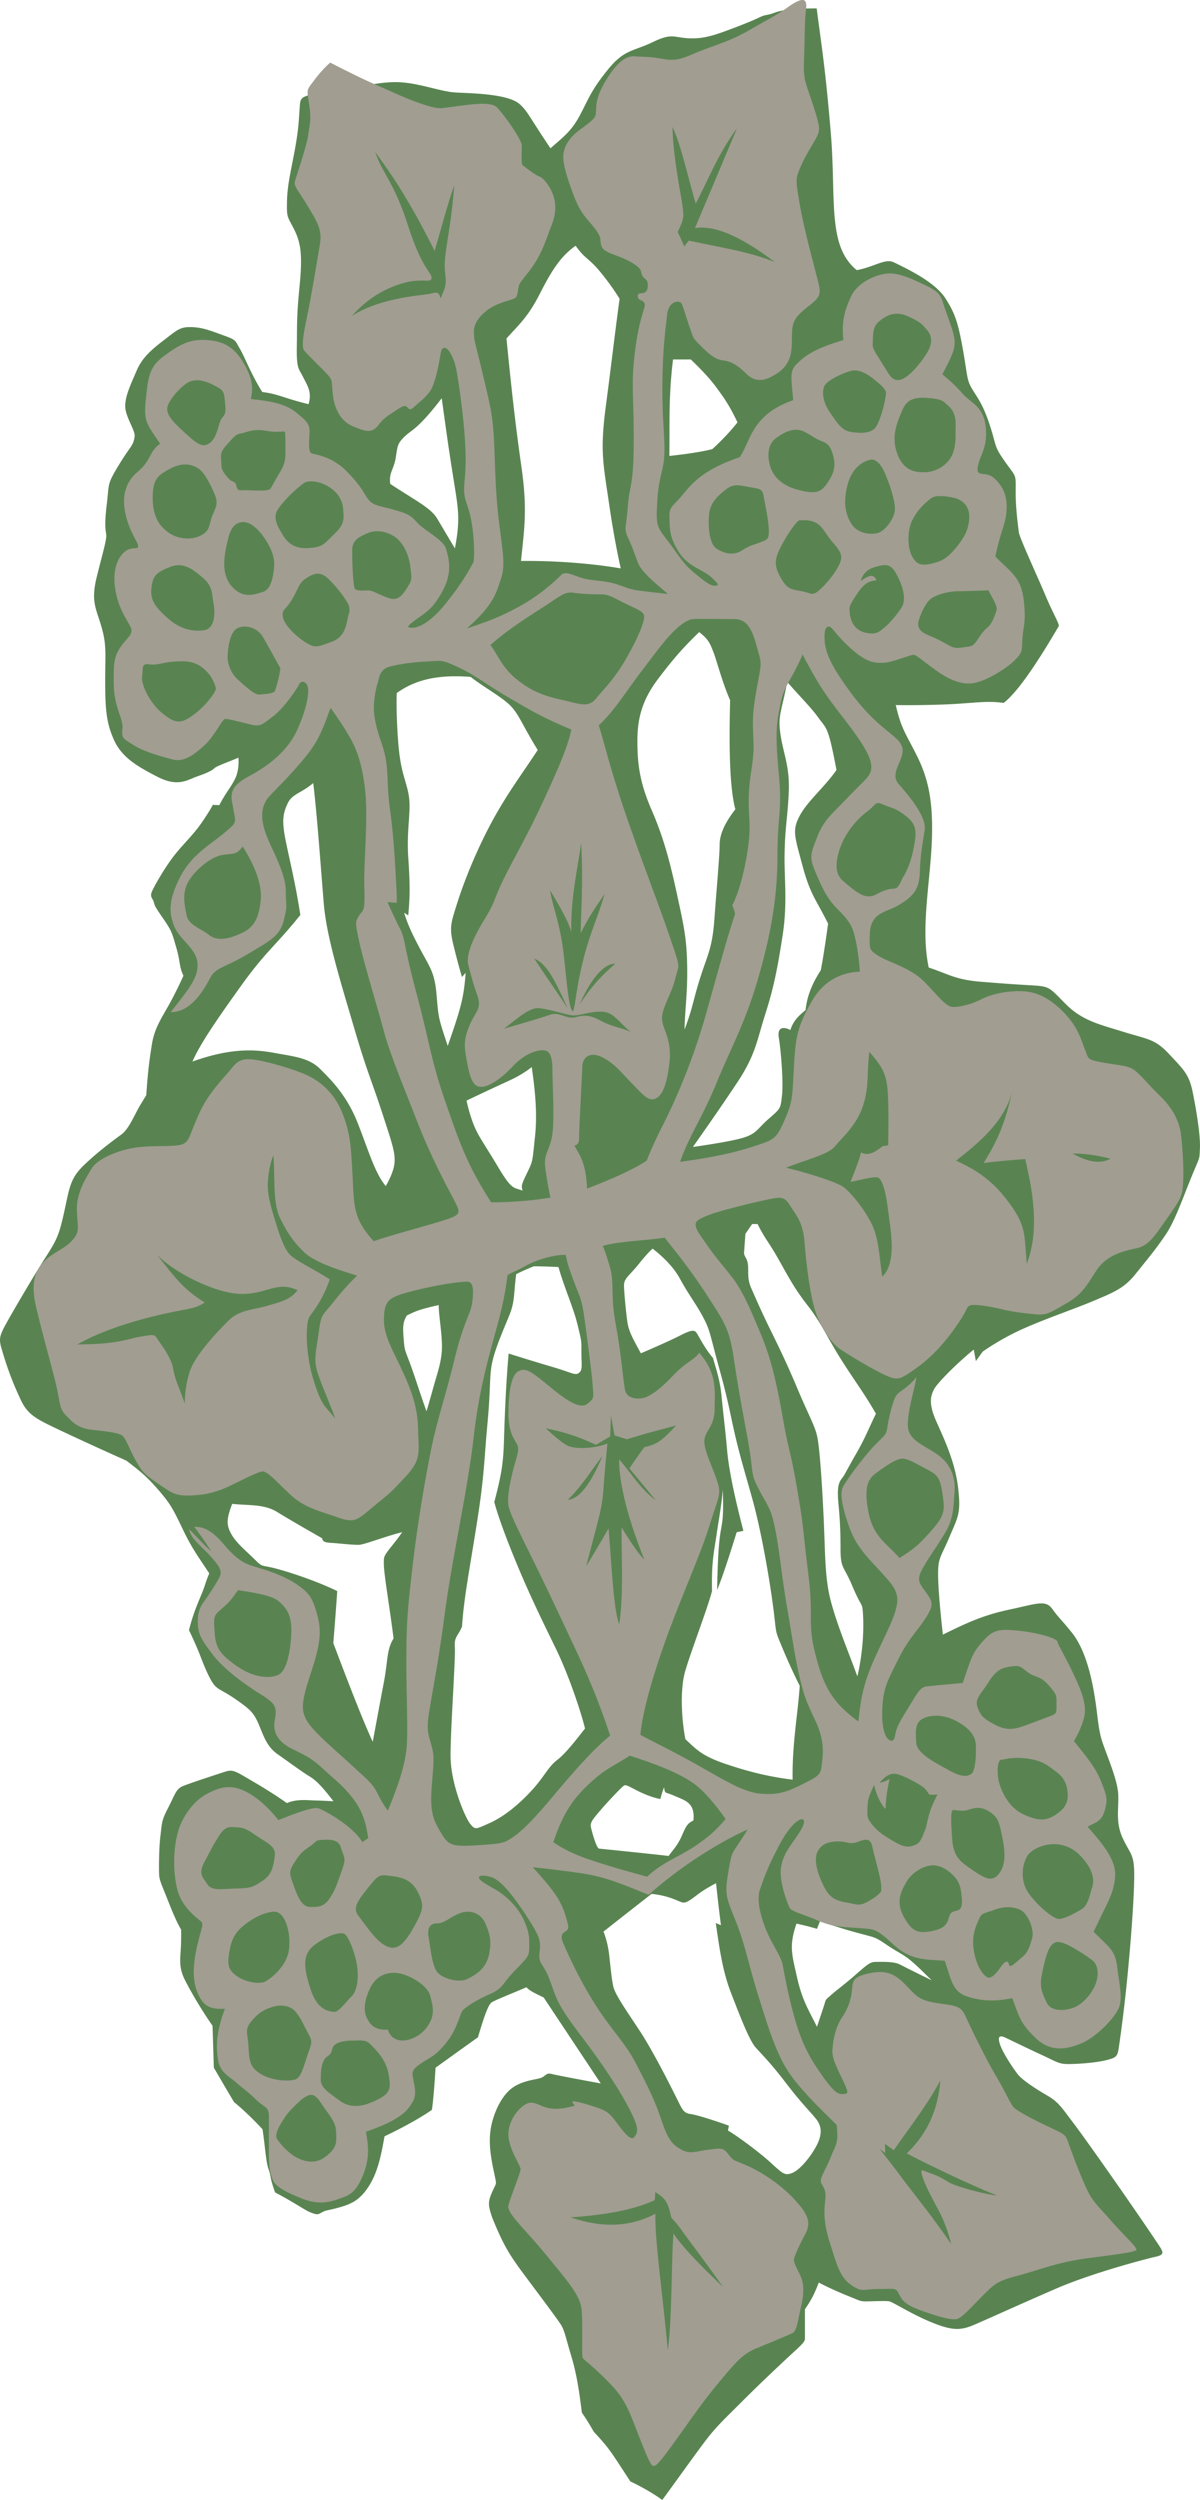
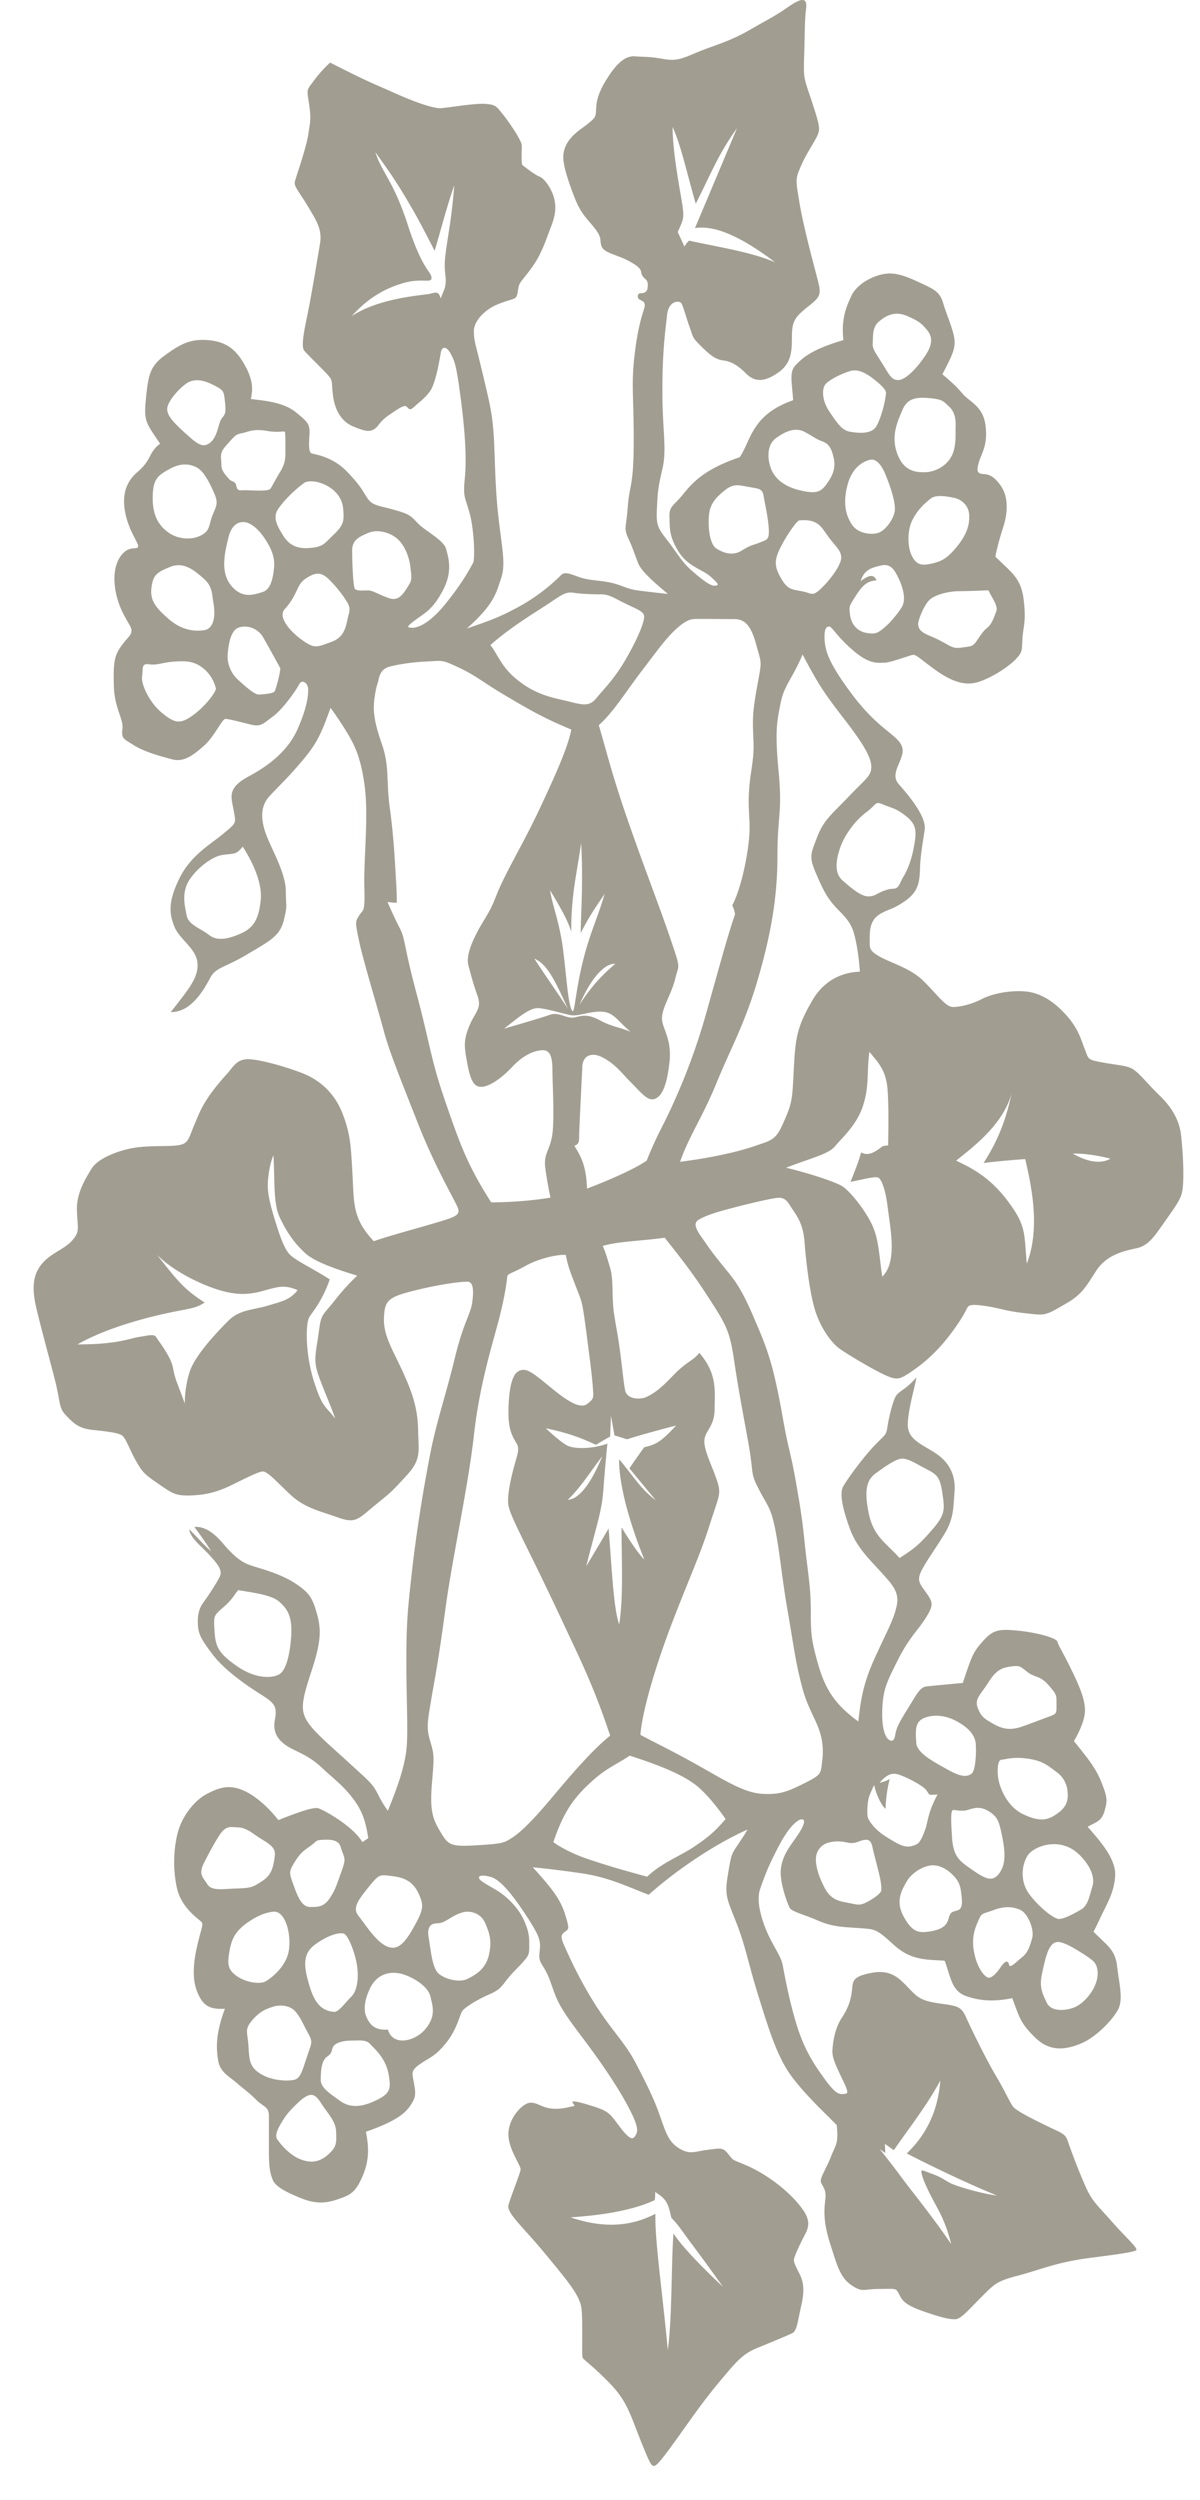
<svg xmlns="http://www.w3.org/2000/svg" viewBox="0 0 378.18 787.22">
-   <path fill="#598451" d="M375.856 343.78c-1.154-5.61-2.971-7.095-7.426-11.88s-6.765-4.62-14.19-6.93c-7.425-2.31-13.035-3.465-18.314-8.745-5.279-5.279-4.95-5.61-10.561-5.94s-8.25-.495-16.335-1.155-10.23-2.475-16.335-4.455c-2.641-12.209.495-26.73.99-40.26s-1.65-20.46-5.115-27.225c-3.465-6.765-4.619-8.085-6.27-15.18 0 0 5.444.166 14.85-.165 9.406-.331 13.531-1.32 19.14-.495 3.629-2.805 8.91-9.735 17.325-24.09.495-.495-1.485-3.465-4.125-9.734-2.639-6.27-8.25-18.315-8.414-19.965-.165-1.65-.99-6.93-.99-12.705s.329-4.29-3.301-9.405c-3.631-5.115-2.64-4.785-4.785-11.385-2.145-6.601-3.795-8.581-5.611-11.55-1.814-2.97-1.484-4.455-2.97-12.705-1.485-8.25-2.475-11.219-5.445-15.84-2.97-4.62-10.064-8.415-16.335-11.385-2.701-1.28-6.188 1.485-11.632 2.475-9.405-7.672-6.436-22.275-8.168-43.065-1.732-20.79-2.97-27.72-4.455-39.352-12.622 0-12.622 1.485-15.345 1.979-2.723.495-1.237.495-8.91 3.465-7.673 2.97-11.138 4.208-16.087 3.96-4.95-.248-5.198-1.732-11.386 1.237-6.187 2.97-8.91 2.228-14.107 8.663-5.197 6.435-5.94 8.91-8.662 14.107-2.723 5.198-5.198 6.93-9.405 10.643-6.683-9.9-7.177-11.632-9.652-13.86s-8.415-3.094-15.098-3.465c-6.683-.371-5.816 0-12.87-1.732s-10.395-2.228-16.706-1.361c-6.311.867-16.087 2.352-20.419 3.341-4.331.99-4.083 1.485-4.331 4.827-.248 3.341-.248 5.692-1.361 12.003-1.114 6.312-2.475 11.385-2.599 16.83-.124 5.445.124 4.703 2.228 8.91 2.104 4.208 2.723 7.92 1.732 17.944-.99 10.023-.743 12.003-.866 19.057-.124 7.054.619 6.806 1.98 9.529s2.846 4.703 1.732 8.539c0 0-2.846-.619-7.054-1.98s-5.074-1.485-7.549-1.856c-3.589-5.692-5.569-11.138-7.054-13.613-1.485-2.475-.99-2.722-4.826-4.083s-6.559-2.599-10.271-2.723c-3.712-.124-4.455.743-8.662 3.96-4.208 3.218-7.054 5.693-8.787 9.776-1.732 4.084-3.588 7.796-3.588 11.138s3.233 7.687 2.97 9.529c-.453 3.176-1.196 2.764-4.992 9.034-3.795 6.27-2.97 5.61-3.794 12.375s-.33 8.085-.166 9.57c.165 1.485-.99 5.28-2.97 13.2s-.166 10.065 1.485 15.84 1.155 8.25 1.155 16.995c0 8.746.33 13.2 2.805 18.645s7.26 8.25 13.695 11.55 9.323.99 12.375-.082c3.052-1.072 4.703-1.816 5.445-2.559.743-.742 4.125-1.897 7.673-3.383 0 0 .33 3.383-.825 6.105s-3.218 4.95-5.198 8.828l-2.062-.083s-.577 1.32-3.383 5.445-6.188 7.096-9.076 10.89c-2.888 3.795-6.353 9.818-6.848 11.303-.495 1.485.495 1.98.743 3.052s.33 1.32 3.052 5.28 2.722 4.537 4.042 9.075c1.32 4.539.825 5.858 2.228 8.745 0 0-1.898 4.29-4.29 8.663-2.392 4.373-4.785 7.672-5.61 12.705s-1.32 8.828-1.815 16.253l-1.814 2.97c-1.815 2.97-3.547 7.59-6.022 9.405-2.475 1.815-7.425 5.445-11.797 9.652-4.372 4.208-4.537 7.012-6.188 14.521-1.65 7.508-2.31 8.91-6.022 14.686S4.028 413 1.882 416.878s-2.062 4.785-1.65 6.847c2.146 7.755 4.373 12.952 6.353 17.16 1.98 4.207 4.455 5.693 9.734 8.249 5.28 2.557 16.996 7.922 23.513 10.81 3.3 2.558 5.858 4.371 9.818 8.908 3.96 4.538 4.785 6.105 7.838 12.459 3.053 6.353 4.537 8.167 8.333 13.941.33.165-.165.495-1.237 3.878s-3.3 7.26-5.032 14.19c0 0 2.146 4.372 3.63 8.249s3.218 7.921 4.62 9.323c1.403 1.401 2.723 1.567 6.848 4.455s5.28 3.96 6.765 7.342 2.475 7.179 6.022 9.653c3.547 2.475 7.507 5.445 10.23 7.096 2.722 1.649 5.363 5.114 7.425 7.754 0 0-2.805-.165-5.692-.247s-5.94-.495-8.992.824c0 0-4.125-2.97-10.065-6.434s-6.765-4.291-9.323-3.466c-2.558.824-11.467 3.712-13.53 4.62-2.063.908-2.393 2.723-4.537 6.848-2.145 4.125-1.898 4.785-2.393 8.745s-.495 10.56-.413 12.209c.082 1.65.66 2.889 2.062 6.354s2.97 7.755 4.868 10.972c0 0 .083 3.713-.165 7.013s-.248 5.528 1.237 8.58 5.033 9.24 8.828 14.686l.413 13.2s3.794 6.517 6.353 10.808c2.805 2.311 5.774 5.114 8.992 8.579.908 6.104 1.072 10.313 1.897 12.54s.33 2.558 2.063 7.343c6.6 3.465 9.323 5.609 11.303 6.353 1.98.742 2.145.66 3.465-.083 1.32-.742 1.732-.494 5.527-1.566 3.794-1.072 6.353-2.311 8.992-6.271 2.639-3.96 3.878-8.415 5.197-16.088 0 0 9.158-4.29 14.932-8.332.661-4.29 1.155-13.282 1.155-13.282s10.313-7.426 13.365-9.57c1.898-6.436 3.217-10.23 4.29-10.973s6.765-2.97 10.972-4.785c1.238 1.237 2.393 1.732 5.445 3.217l17.985 27.061s-13.53-2.475-15.427-2.97c-1.897-.495-1.815.66-3.465 1.237s-5.445.743-8.745 2.971c-3.871 2.612-6.6 8.992-7.177 14.107s.742 10.559 1.403 13.694c.66 3.136.495 2.146-.826 5.198-1.321 3.054-1.32 3.959 0 7.919 3.465 8.58 5.363 11.716 10.229 18.233 4.867 6.517 10.313 13.776 11.467 15.592 1.154 1.816 1.567 4.29 3.217 9.736 1.65 5.445 2.475 10.642 3.383 17.984 0 0 1.65 2.228 3.713 5.939 5.197 5.61 5.279 6.104 11.55 15.675 0 0 5.856 2.723 10.064 5.858 5.032-6.848 11.055-15.346 14.189-19.388 3.134-4.042 5.941-6.601 11.469-12.128 5.528-5.526 11.963-11.55 15.18-14.52 3.218-2.971 4.125-3.796 4.125-4.703v-9.322c2.228-3.218 3.052-5.032 4.372-8.415 3.549 1.897 8.085 3.796 10.396 4.702 2.311.907 2.557 1.237 4.455 1.237 1.897 0 6.27-.247 7.425 0 1.155.248 7.095 4.126 13.694 6.765 6.601 2.64 9.075 2.311 13.448.413 4.373-1.897 14.19-6.353 25.409-11.221 11.22-4.867 28.217-9.321 31.187-9.981 2.97-.659 2.641-1.402 1.237-3.548-8.25-12.375-23.183-33.578-26.896-38.444-3.712-4.867-4.702-6.683-8.249-8.746-3.548-2.063-7.92-4.866-9.405-6.765-1.485-1.897-4.538-6.517-5.445-8.992-.906-2.475-.66-3.547 1.485-2.557 2.146.989 6.105 2.969 11.467 5.443 5.362 2.476 5.445 2.972 9.158 2.889 3.712-.084 8.414-.495 11.302-1.238 2.887-.742 3.466-.989 3.878-3.878.413-2.888 1.649-11.302 2.804-23.265 1.155-11.963 2.063-24.667 2.063-31.184 0-6.518-1.155-6.354-3.547-11.386s-1.32-9.158-1.485-13.777c-.164-4.619-3.383-11.88-4.95-16.5-1.566-4.621-1.402-8.663-2.806-16.418-1.402-7.754-3.628-14.107-6.764-18.067-3.135-3.96-4.125-4.62-6.27-7.59s-4.785-1.65-13.364.165c-8.58 1.815-13.697 4.29-21.122 7.92 0 0-1.319-11.385-1.485-17.82-.165-6.435.66-6.104 3.465-12.705s3.796-7.59 2.806-15.84c-.989-8.251-4.454-15.345-6.93-20.955-2.475-5.61-1.65-7.92-.66-9.899.99-1.98 7.425-8.415 12.541-12.54l.659 3.63 2.146-2.97s5.445-3.96 12.87-7.26 15.84-6.105 22.109-8.745c6.271-2.639 9.57-3.96 13.036-8.25 3.465-4.291 6.766-8.25 9.735-12.705s5.445-11.715 8.084-18.149c2.64-6.435 2.476-5.116 2.641-9.076s-1.155-12.046-2.31-17.657zm-99.802 101.388c-1.701 3.295-3.083 7.122-6.271 12.649-3.189 5.527-3.401 6.377-4.57 7.866-1.169 1.488-1.382 3.616-.957 8.081s.639 8.08.639 14.139c0 6.06 1.062 5.21 3.613 11.269s3.082 5.74 3.295 7.228c.213 1.488.956 10.418-1.595 21.473-2.976-8.078-6.271-15.944-8.29-23.386-2.02-7.442-1.807-14.988-2.338-26.469-.532-11.48-1.276-22.108-2.02-25.617-.744-3.509-2.656-6.591-6.271-15.2-3.614-8.61-6.271-13.926-9.034-19.56-2.765-5.635-5.21-11.377-5.21-11.377-1.488-3.082-1.17-4.678-1.275-7.441-.106-2.764-1.382-3.082-1.275-4.465.106-1.382.425-5.847.425-5.847l2.126-3.083h1.701c2.444 4.89 3.402 5.422 6.697 11.268 3.295 5.847 4.996 9.143 9.141 14.457 4.146 5.316 5.953 9.672 10.205 16.476 4.251 6.802 7.438 10.842 11.264 17.539zm-34.892-125.773c2.641-8.255 3.798-14.032 5.447-24.598 1.65-10.566.494-17.83.66-26.25.165-8.42.989-11.39 1.32-19.315s-1.815-12.216-2.642-18.161c-.825-5.944.333-6.78 2.147-16.35 4.128 4.788 7.431 7.926 9.907 11.393 2.476 3.467 2.971 2.309 5.612 16.342-3.633 5.283-9.081 9.741-11.558 14.364-2.476 4.624-1.651 6.438.826 15.684 2.477 9.246 4.128 10.402 8.09 18.327-1.486 10.896-2.312 14.693-2.312 14.693-2.642 4.127-4.293 7.925-4.788 12.547-1.815 1.485-3.796 3.136-4.787 6.273-1.486-.826-4.293-1.486-3.633 2.476.661 3.962 1.485 14.033.99 18.161s-.329 3.962-4.127 7.265-3.797 4.789-8.419 6.109c-4.622 1.32-15.52 2.807-15.52 2.807 3.467-4.953 7.924-11.227 13.868-20.143 5.947-8.915 6.277-13.37 8.919-21.624zm-29.058-206.207h5.613c5.613 5.448 7.102 7.429 9.907 11.392s4.786 8.42 4.786 8.42c-3.467 4.457-7.924 8.42-7.924 8.42-5.118 1.321-13.539 2.146-13.539 2.146.166-9.742-.329-18.162 1.157-30.378zm-4.788 100.709c5.118-6.769 8.089-10.071 13.043-14.859 3.137 2.476 3.468 3.797 4.458 6.273.989 2.476 2.806 9.576 5.282 15.189-.33 12.547-.33 27.075 1.651 34.34-2.972 3.798-4.953 7.595-4.953 11.063 0 3.467-.991 14.197-1.651 23.443s-2.146 11.224-4.457 18.488-2.311 9.41-4.953 16.345c.166-7.1.991-11.557.826-20.142-.165-8.585-.989-12.216-3.137-22.123-2.147-9.907-4.128-17.829-8.09-26.91-3.962-9.082-4.457-15.189-4.457-21.793 0-6.603 1.32-12.544 6.438-19.314zm-5.88 183.969c2.976-3.721 4.25-4.677 4.25-4.677 2.976 2.338 6.483 5.527 8.716 9.674 2.232 4.146 5.209 8.185 7.016 11.586 1.807 3.4 2.02 4.146 3.827 11.161s2.977 10.203 5.209 20.833 3.825 15.413 6.696 25.726c2.871 10.312 5.527 26.043 6.591 34.439 1.063 8.397.319 6.271 2.977 12.649s5.314 11.587 5.314 11.587c-.532 8.503-2.445 18.391-2.232 29.553-6.909-.85-13.394-2.34-20.94-4.891-7.547-2.552-9.248-4.467-12.861-7.867-1.382-7.229-1.489-15.521-.318-20.41 1.17-4.889 7.336-20.728 8.718-26.255-.214-9.141.639-12.333 1.382-17.436s1.595-9.461 2.02-14.457c.212 8.185 0 9.248-.639 12.862-.639 3.613-.956 8.611-1.169 18.71 2.125-4.889 6.166-18.177 6.166-18.177l2.125-.426c-1.807-6.909-4.464-17.859-5.102-25.088-.638-7.228-1.276-12.01-1.807-17.537-.53-5.528-2.126-9.567-2.658-11.8-2.763-3.189-4.568-7.123-5.313-8.079-.744-.956-2.126-.53-5.422 1.171-3.296 1.7-12.011 5.421-12.011 5.421-2.551-4.678-3.828-6.908-4.253-9.884-.425-2.977-1.063-9.462-1.063-11.588-.002-2.123 1.804-3.08 4.781-6.8zm-31.295-305.38c3.836-7.549 6.683-11.88 11.261-15.098 3.218 4.455 4.084 3.712 7.92 8.415 3.836 4.703 5.94 8.292 5.94 8.292-1.485 10.89-2.475 19.676-4.332 33.784-1.856 14.107-.866 17.82.99 30.566 1.856 12.747 3.712 20.543 3.712 20.543-6.312-1.114-17.944-2.475-31.433-2.352.99-10.023 2.104-15.84.124-29.7s-3.218-25.245-4.703-40.342c3.714-4.208 6.685-6.559 10.521-14.108zm-45.416 51.603c.619-3.836.495-4.331 2.722-6.559 2.228-2.228 4.084-2.104 11.756-12.127 1.485 10.643 2.104 15.345 3.712 25.369 1.609 10.024 2.146 12.747.454 21.904-1.814-2.97-3.63-6.105-5.61-9.405-1.98-3.3-6.477-5.445-14.768-10.89-.494-3.589 1.115-4.455 1.734-8.292zM60.651 334.27c2.459-5.644 7.669-13.168 15.338-23.876 7.668-10.708 11.142-12.877 18.666-22.283-1.592-10.129-3.039-15.773-4.486-22.718s-1.014-9.116.434-12.298c1.448-3.183 4.196-3.184 8.104-6.513 1.157 9.116 2.46 27.494 3.328 37.911.868 10.418 5.064 23.875 9.405 38.634 4.341 14.759 5.354 16.206 8.827 26.769 3.473 10.563 4.341 13.167 4.051 16.351-.291 3.184-2.749 7.231-2.749 7.231-3.473-4.197-5.353-10.992-8.827-19.819-3.474-8.827-8.394-13.602-11.865-17.075-3.472-3.473-8.248-3.907-13.746-4.92-5.499-1.013-13.168-2.169-26.48 2.606zm61.566 168.661c1.469 9.942 1.809 12.993 1.809 12.993-2.26 3.729-1.695 6.667-3.051 13.785-1.356 7.119-3.503 18.757-3.503 18.757-2.825-5.988-7.569-18.191-12.429-31.073.791-9.604 1.242-16.385 1.242-16.385-7.006-3.39-15.819-6.214-19.887-7.231s-3.615-.226-5.988-2.599-5.875-5.197-7.458-8.023c-1.582-2.825-1.695-4.634.226-9.604 5.311.565 10.056 0 14.237 2.599 4.181 2.599 14.124 8.249 14.124 8.249.113 1.243 1.356 1.356 3.277 1.469 1.921.112 6.78.678 8.475.564 1.695-.114 9.04-2.938 13.447-3.955-3.164 4.633-5.763 6.78-5.763 8.588s-.227 1.923 1.242 11.866zm14.464-66.443c-1.13 4.067-2.26 7.909-2.26 7.909-1.92-5.198-3.616-10.848-5.311-15.367s-1.581-3.729-1.921-7.796c-.339-4.067 0-5.197 1.017-7.006 2.599-1.243 3.502-1.809 10.056-3.277 0 3.277.904 7.798 1.017 12.543s-1.467 8.926-2.598 12.994zm.948-122.765c-.579-7.235-1.88-8.682-4.919-14.325-3.04-5.643-4.341-8.683-5.354-12.01l1.302.868c.578-6.078.579-9.695 0-18.377-.579-8.682 1.012-14.613.145-19.534s-2.604-7.09-3.327-16.93c-.724-9.839-.434-15.192-.434-15.192 4.485-3.184 10.998-6.078 23.296-5.065 4.051 3.183 9.695 6.222 12.444 8.972 2.75 2.749 3.762 6.077 8.682 14.035-4.92 7.525-9.26 13.167-14.036 21.849-4.775 8.683-8.827 18.521-11.141 25.756-2.315 7.235-2.75 8.248-1.303 14.18 1.448 5.932 2.605 9.694 2.605 9.694l1.157-1.302c-.578 7.814-1.446 10.997-5.643 23.008-2.751-8.392-2.895-8.392-3.474-15.627zm27.059 61.206c-2.75-1.157-3.183.145-7.67-7.379-4.486-7.524-6.367-9.838-7.814-13.601-1.446-3.762-2.17-7.38-2.17-7.38 6.946-3.329 9.84-4.631 13.892-6.512s6.656-4.051 6.656-4.051c.868 6.222 1.881 14.036 1.013 21.994-.868 7.958-.579 7.379-2.46 11.286-1.882 3.905-1.882 4.051-1.447 5.643zm10.863 179.3c-2.712 2.035-4.068 5.31-8.023 9.604s-8.587 8.136-13.108 10.169c-4.52 2.033-4.633 2.26-6.214.34-1.581-1.921-6.214-12.656-6.214-21.471 0-8.813 1.582-30.395 1.356-34.01-.226-3.616.791-3.278 2.26-6.667.565-8.927 2.372-17.853 4.745-32.994 2.373-15.141 2.146-18.871 3.277-30.96 1.131-12.089.452-15.142 1.695-20.112 1.244-4.972 3.955-10.733 5.424-14.576s1.131-5.989 1.921-12.317c2.373-1.242 5.537-2.485 5.537-2.485 3.729 0 7.796.228 7.796.228 1.921 6.779 4.633 12.543 5.989 18.08 1.355 5.536 1.242 5.083 1.242 8.926 0 3.842.452 5.424-.791 6.328-1.242.903-1.92 0-8.474-1.921s-13.673-4.181-13.673-4.181c-.904 10.282-1.243 19.999-1.468 27.344s-.791 10.735-3.051 19.436c1.356 5.085 4.293 12.882 8.023 21.695 3.729 8.813 7.233 15.933 11.413 24.52 4.18 8.588 8.022 20.339 9.153 25.085-2.488 3.159-6.103 7.904-8.815 9.939zm13.293 27.879c-.867 0-2.217-5.108-2.603-6.651-.385-1.542.675-2.698 2.796-5.204s6.844-7.52 7.614-8c.771-.481 2.408.867 5.879 2.409 3.471 1.543 5.591 1.833 5.591 1.833.386-1.735 1.156-3.663 1.156-3.663.386 2.217.096 1.254 3.372 2.699 3.277 1.445 6.458 2.121 5.88 7.71-1.639.867-2.121 1.254-3.566 4.627s-2.988 4.722-4.24 6.554c-5.687-.675-21.879-2.314-21.879-2.314zm68.141 94.174c-2.217 3.855-5.301 7.228-7.421 7.999-2.121.771-2.7.386-6.458-3.084s-10.699-8.58-13.686-10.314l.289-1.543c-5.205-1.831-10.023-3.375-12.144-3.664-2.121-.289-2.603-1.542-3.856-4.048-1.253-2.506-7.519-15.229-12.24-22.361-4.721-7.132-7.613-11.277-8.191-13.782-.578-2.506-.866-6.362-1.348-10.313s-1.735-6.939-1.735-6.939c7.807-6.168 15.132-11.855 15.132-11.855 5.589.482 8.673 2.507 9.831 2.7 1.157.192 2.411-.77 4.819-2.603 2.409-1.832 5.687-3.469 5.687-3.469a502.99 502.99 0 0 0 1.543 13.205l-1.639-.676c.964 6.362 1.928 14.555 4.724 21.783 2.795 7.229 5.781 15.036 7.806 17.349s4.529 4.628 9.542 11.182c5.012 6.554 7.613 8.964 9.541 11.373 1.927 2.407 2.02 5.205-.196 9.06zm36.631-52.721c-5.204-2.506-8.191-4.048-10.12-5.013-1.929-.964-5.689-.77-7.521-.77-1.832 0-2.794.963-6.457 4.144s-5.975 4.819-7.808 6.458c-1.832 1.639-1.253.867-2.216 3.759l-2.027 6.076c-2.505-5.108-4.626-8.193-6.265-15.519-1.638-7.325-2.602-9.932-.191-16.968 3.565.771 6.456 1.639 6.456 1.639l.965-2.41c7.807 2.699 11.758 3.663 14.649 4.435 2.893.771 3.188.868 6.463 3.085 3.276 2.217 5.108 2.891 7.519 4.915 2.409 2.024 3.853 3.566 6.553 6.169z" />
  <path fill="#A19D91" d="M372.225 357.558c-.618-5.692-3.836-9.776-6.93-12.746-3.094-2.97-5.321-5.816-7.425-7.549s-4.084-1.608-9.776-2.599c-5.692-.99-4.95-1.114-6.188-4.208s-1.98-6.559-6.063-11.014c-4.084-4.455-8.415-7.054-13.365-7.301s-10.023.866-13.117 2.475c-3.094 1.608-6.683 2.475-9.035 2.475s-5.197-4.208-9.405-8.292c-4.207-4.084-10.519-5.692-13.859-7.672-3.342-1.98-2.971-2.599-2.971-5.94s.619-5.816 3.342-7.425 3.712-1.237 7.673-3.96c3.96-2.722 4.702-5.445 4.826-10.024.123-4.579.866-8.167 1.484-12.499.619-4.331-5.568-11.385-8.167-14.355-2.599-2.97.371-6.063 1.113-9.529.743-3.465-2.228-5.074-6.435-8.663-4.208-3.588-7.797-7.549-12.375-14.231-4.579-6.683-5.569-10.024-5.692-13.365-.124-3.341.618-3.836 1.484-3.836s2.352 3.094 7.549 7.548c5.197 4.455 7.797 3.836 9.776 3.836 1.98 0 8.044-2.351 9.034-2.475.989-.124 2.104 1.114 6.683 4.455 4.578 3.341 9.033 5.445 13.489 4.208 4.455-1.237 10.023-4.95 12.251-7.301 2.228-2.351 1.856-2.723 2.104-6.559.247-3.836 1.237-5.321.371-12.251-.866-6.93-3.96-8.539-8.91-13.489 0 0 .495-3.094 2.475-9.281 1.98-6.188.99-10.519-.742-12.994s-3.218-3.589-5.321-3.712c-2.104-.124-2.475-.743-1.608-3.712.866-2.97 2.846-5.321 2.104-11.509s-4.951-7.425-7.178-10.024-3.96-4.083-6.435-6.188c2.846-5.445 4.083-7.796 3.836-10.766-.247-2.97-2.475-7.92-3.589-11.632-1.113-3.713-2.723-4.332-8.662-7.054-5.94-2.722-8.663-2.599-11.633-1.732s-7.054 3.094-8.662 6.559c-1.609 3.465-3.218 7.301-2.476 13.86-10.023 2.97-12.622 5.445-14.85 7.672s-1.485 4.579-.99 11.261c-13.117 4.579-13.241 12.623-16.83 17.944-10.89 3.712-14.603 7.672-17.82 11.632-3.217 3.96-4.454 3.712-4.331 7.301.124 3.589-.123 5.94 2.847 10.767 2.97 4.826 7.549 5.568 10.271 8.043 2.722 2.475 2.475 2.599 1.113 2.723-1.361.124-4.207-2.104-7.301-4.826-3.094-2.723-4.579-5.569-7.549-9.405-2.971-3.836-3.589-4.703-3.342-9.776.248-5.074.248-6.435 1.732-12.747 1.485-6.311 0-11.756 0-24.626 0-12.87.99-19.305 1.485-23.884.495-4.579 3.836-4.579 4.455-3.712.618.866 1.484 4.331 2.723 7.796 1.237 3.465.742 2.97 3.712 5.94 2.971 2.97 4.703 4.084 6.931 4.332s4.455 1.485 7.054 4.083c2.599 2.599 5.568 2.97 10.271-.371 4.703-3.341 4.084-8.044 4.208-12.127.124-4.084 1.113-5.445 5.197-8.663s4.084-3.836 2.723-9.034c-1.361-5.198-4.331-16.211-5.568-23.636-1.238-7.425-1.238-7.425.371-11.261 1.608-3.836 4.455-7.92 5.321-9.9s.742-2.97-1.732-10.519c-2.476-7.549-2.723-6.93-2.476-14.355.248-7.425.124-11.014.619-15.097.495-4.084-2.228-2.847-5.94-.248s-6.311 3.836-11.88 7.054c-5.568 3.217-9.528 4.331-14.727 6.311-5.197 1.98-7.425 3.712-12.251 2.846s-5.94-.619-9.157-.866c-3.218-.248-6.064 2.599-9.034 7.425-2.97 4.826-3.094 7.301-3.218 9.528-.124 2.228.124 2.352-4.95 6.064s-5.569 7.301-5.321 9.652c.247 2.352 1.114 5.569 3.341 11.385 2.228 5.816 4.084 6.93 6.559 10.147 2.475 3.217 1.361 3.465 2.104 5.569.743 2.104 4.455 2.599 7.92 4.331 3.465 1.732 4.455 2.846 4.579 3.836.124.99.619 1.608 1.361 2.228.742.619.866 1.732.619 2.97-.248 1.238-1.238 1.485-2.228 1.485-.99 0-1.114 1.485-.248 1.979.866.495 1.732.619 1.609 1.98-.124 1.361-1.856 4.579-3.094 14.603-1.238 10.023-.372 12.994-.372 27.72s-1.361 13.984-1.856 20.79-1.361 6.806.124 10.024c1.485 3.217 1.98 4.95 3.094 7.796s5.322 6.312 9.405 9.776c0 0-5.939-.619-9.528-1.114s-5.074-1.732-8.663-2.475c-3.589-.742-6.188-.619-9.034-1.485s-5.074-2.228-6.435-.866-6.064 5.94-12.746 9.652c-6.683 3.713-10.147 4.826-16.954 7.178 8.787-7.796 9.281-11.385 10.767-15.716 1.485-4.332.495-8.415-.743-18.81s-1.114-20.666-1.609-27.101c-.495-6.435-1.114-8.91-3.465-18.81s-2.723-10.024-2.723-13.241c0-3.218 3.465-6.559 6.683-8.044s5.321-1.732 6.311-2.351c.99-.619.743-2.97 1.361-4.332.619-1.361 3.094-3.712 5.321-7.425s3.341-7.425 4.703-10.89c1.361-3.465 1.609-6.063.866-8.91-.743-2.847-2.97-6.064-4.579-6.683-1.609-.619-4.826-3.218-5.321-3.589s-.248-4.703-.248-6.188-3.836-7.178-5.94-9.776c-2.104-2.599-2.228-3.094-5.569-3.341s-11.88 1.238-13.984 1.361c-2.104.124-7.548-1.609-14.726-4.826-7.177-3.217-8.044-3.341-20.171-9.529 0 0-2.475 2.104-4.95 5.445s-2.475 2.599-1.732 7.425c.742 4.826.371 5.816-.248 9.9-.619 4.084-3.836 13.241-4.208 14.726-.372 1.485 1.485 3.341 4.208 7.92 2.722 4.579 4.455 7.177 3.712 11.632s-2.723 16.459-3.96 22.399c-1.238 5.94-1.98 10.023-.99 11.261.99 1.237 6.312 6.311 7.673 7.92 1.361 1.609.866 1.98 1.361 6.063.495 4.084 2.228 8.168 6.435 9.9s5.693 1.98 7.673-.124c0 0 1.237-1.98 3.712-3.589 2.475-1.608 4.455-3.217 5.321-2.599s.866 1.609 2.599 0c1.732-1.608 2.723-2.104 4.703-4.579s3.217-10.519 3.588-12.499c.372-1.98 1.856-1.856 3.094.495 1.238 2.352 1.733 3.341 3.094 13.613 1.361 10.271 1.98 19.057 1.361 25.369-.619 6.311 0 5.816 1.485 11.137 1.485 5.321 1.732 14.727 1.113 15.716-.619.99-2.846 5.693-8.786 12.994-5.94 7.302-9.776 7.549-10.643 7.425s-2.228.124 1.114-2.351c3.341-2.475 5.569-3.341 8.787-9.405 3.217-6.063 1.732-10.395.99-13.117-.743-2.723-6.683-5.693-8.91-8.044-2.227-2.352-2.599-2.846-7.425-4.208s-6.683-1.238-8.291-3.465c-1.609-2.228-1.856-3.713-6.683-8.663-4.826-4.95-10.519-5.321-11.138-5.692-.619-.372-.866-1.609-.619-5.321.248-3.713-.124-4.208-4.208-7.549-4.083-3.341-10.519-3.712-14.231-4.208.619-2.846.867-5.816-2.104-11.014-2.97-5.198-6.311-7.178-11.756-7.549-5.445-.372-8.663 1.485-13.241 4.826s-5.197 5.94-5.94 13.365c-.743 7.425-.124 7.673 4.455 14.479 0 0-.99.495-2.228 2.228-1.238 1.732-1.485 3.712-4.95 6.683-3.465 2.97-4.95 7.054-3.836 12.746s4.083 9.405 4.083 10.519-1.237.372-3.094 1.114c-1.856.743-5.197 4.208-4.208 11.88.99 7.672 5.198 11.88 5.198 13.489 0 1.608-.866 1.98-2.599 4.207-2.97 3.713-3.094 5.94-2.97 13.118.124 7.178 3.094 10.643 2.723 13.736-.372 3.094.247 3.094 3.588 5.198 3.341 2.104 8.415 3.465 12.127 4.455 3.713.99 6.807-1.485 10.024-4.331 3.218-2.846 5.692-8.415 6.683-8.415.99 0 4.331.866 7.796 1.732s3.96-.124 7.177-2.475c3.218-2.351 7.425-8.415 8.292-10.147.866-1.732 2.846-.495 2.846 1.732s-.495 5.94-3.341 12.375-8.415 11.138-15.345 14.85c-6.93 3.712-5.569 6.435-4.826 10.643s1.114 3.836-3.217 7.425c-4.332 3.588-10.271 6.806-13.86 14.107-3.588 7.301-3.217 11.014-1.608 15.097 1.608 4.084 6.93 6.93 7.301 11.509.371 4.579-2.599 8.044-8.415 15.469 6.682.124 10.766-7.672 12.499-10.89 1.732-3.218 4.579-3.094 11.632-7.301 7.054-4.208 10.271-5.693 11.509-10.767 1.238-5.074.619-3.96.619-9.157 0-5.198-3.96-12.375-5.569-16.211s-3.465-9.529.495-13.736c3.96-4.208 5.94-5.94 10.519-11.385 4.579-5.445 5.816-8.539 8.663-16.335 0 0 2.228 2.97 4.826 7.177s4.703 8.167 5.94 17.573c1.237 9.405-.371 23.389-.124 31.68.247 8.292-.372 6.93-1.609 8.91-1.238 1.98-1.361 1.98 0 8.292 1.361 6.311 5.816 20.914 7.672 27.844 1.856 6.93 5.074 14.726 10.766 29.205 5.693 14.479 11.756 24.379 12.623 26.73.866 2.352-.619 2.847-7.301 4.827s-14.231 3.96-19.181 5.692c-6.683-7.178-6.188-11.633-6.683-20.667-.495-9.034-.619-13.117-3.217-19.676-2.599-6.559-7.301-10.519-12.746-12.623-5.445-2.104-13.118-4.207-16.583-4.331-3.465-.124-4.579 1.609-6.559 4.084-7.92 8.662-8.91 12.251-10.766 16.583-1.856 4.331-1.732 5.94-5.197 6.435-3.465.495-10.147-.124-15.469 1.114-5.321 1.238-10.147 3.589-11.756 6.312s-4.703 7.301-4.579 12.87c.124 5.568 1.114 6.682-1.361 9.528-2.475 2.847-6.188 3.836-9.034 6.807-2.847 2.97-4.208 6.806-2.475 14.231 1.732 7.425 4.083 15.716 5.94 23.018 1.856 7.301 1.114 8.662 3.465 11.137 2.352 2.476 3.96 4.084 8.292 4.579 4.331.495 8.539.866 9.652 1.98 1.114 1.113 2.228 4.454 4.208 7.92 1.98 3.465 2.599 4.083 6.93 7.054 4.331 2.97 5.321 3.836 10.023 3.712 4.703-.123 8.415-.99 12.994-3.217 4.579-2.228 8.167-4.084 9.776-4.332 1.609-.247 4.826 3.589 9.158 7.549 4.331 3.96 9.157 4.95 14.726 6.931 5.569 1.979 6.188.618 11.632-3.837 5.445-4.455 4.827-3.836 9.776-9.157 4.95-5.321 3.96-7.549 3.836-14.479-.124-6.931-1.856-12.004-5.074-18.934-3.218-6.931-5.94-11.138-5.692-16.583.247-5.444 1.361-6.435 9.9-8.538 8.539-2.104 14.479-2.723 16.335-2.723 1.856 0 2.104 2.351 1.609 6.311-.495 3.961-2.723 6.188-5.569 17.944s-5.692 19.676-7.672 29.823c-1.98 10.147-4.208 23.389-5.693 36.383-1.485 12.993-1.856 17.201-1.856 29.205s.619 22.646 0 27.844c-.619 5.197-2.475 10.89-5.816 19.058 0 0-1.361-1.609-3.094-5.074s-2.723-4.084-8.786-9.652c-6.064-5.568-11.756-10.271-13.736-13.736s-1.485-6.312 1.609-15.716c3.094-9.405 2.97-13.118 1.608-17.944-1.361-4.826-2.351-6.559-6.93-9.528-4.579-2.97-10.767-4.579-13.489-5.445-2.723-.866-5.074-2.228-9.158-7.054-4.083-4.826-7.054-5.321-9.034-5.197 0 0 2.846 3.712 5.321 7.672-2.599-2.227-5.569-5.692-6.93-6.93.372 2.847 3.96 5.445 6.312 8.044 2.351 2.599 4.331 4.702 3.341 6.807-.99 2.104-3.713 6.188-5.074 8.043-1.361 1.856-1.98 3.713-1.856 6.931.124 3.217 1.114 4.949 4.703 9.652 3.589 4.702 10.023 9.281 14.726 12.251s5.692 3.836 4.826 8.415 1.98 7.054 4.579 8.539c2.599 1.484 6.188 2.599 10.147 6.311 3.96 3.713 6.682 5.569 9.9 9.776 3.217 4.208 4.083 7.797 4.826 12.499l-1.856 1.237c-3.094-5.197-12.251-10.147-13.86-10.643s-6.683 1.361-12.623 3.713c0 0-4.208-5.692-9.652-8.662-5.445-2.971-9.034-1.609-12.994.494-3.96 2.104-7.549 6.931-8.91 11.633s-1.856 11.633-.371 18.067c1.485 6.436 7.301 9.9 7.796 10.643.495.742-.124 1.98-1.237 6.559-1.114 4.579-2.104 10.519-.248 15.222 1.856 4.702 4.084 5.692 8.786 5.445-3.094 8.167-2.722 12.869-2.104 16.458s3.589 4.95 5.692 6.807c2.104 1.856 3.96 3.094 6.312 5.445 2.351 2.351 3.96 1.979 3.96 5.197v11.509c0 4.455.371 6.435 1.237 8.538.866 2.104 4.331 3.837 8.539 5.569s7.425 1.979 11.509.618c4.084-1.36 5.94-1.979 8.292-7.548 2.351-5.569 1.732-9.9.99-13.86 11.88-4.084 13.365-7.178 14.727-9.405s.619-4.578.248-6.806c-.372-2.228-.866-3.094 2.228-5.198 3.094-2.104 4.702-2.351 8.167-6.683 3.465-4.331 4.208-8.909 5.074-10.023.866-1.113 4.826-3.589 8.291-5.073 3.465-1.485 3.96-2.476 5.692-4.703s3.836-4.084 5.321-5.816c1.485-1.732 1.732-2.104 1.732-4.826s0-4.207-1.608-7.92c-1.609-3.712-5.198-7.672-9.405-10.023s-4.826-2.97-4.826-3.589 1.361-.866 3.836-.124c2.475.743 5.94 4.332 10.89 11.88 4.95 7.549 4.703 8.415 4.332 12.004s1.237 3.094 3.341 8.786c2.104 5.693 1.98 7.054 9.776 17.325 7.796 10.271 12.747 18.067 15.593 23.76 2.846 5.693 2.228 6.683 1.237 8.044-.99 1.361-2.846-.742-5.321-4.084-2.475-3.341-3.217-4.083-7.425-5.444s-6.064-1.732-6.683-1.609c-.619.124 1.114 1.485.248 1.485s-3.465 1.114-6.93.742c-3.465-.371-5.074-2.351-7.301-1.732-2.228.619-6.064 4.579-6.312 9.405s3.96 10.271 3.836 11.509c-.124 1.237-3.218 8.786-3.836 11.262-.619 2.475 4.703 6.93 11.632 15.345 6.93 8.415 10.89 12.993 11.385 17.201.495 4.207 0 14.727.371 15.469.372.742 2.97 2.352 8.415 7.92 5.445 5.568 6.435 9.528 9.776 17.943s3.589 8.292 4.455 8.168 2.97-2.847 7.673-9.405c4.702-6.559 7.92-11.261 13.117-17.448s7.054-8.415 11.633-10.271c4.578-1.856 9.281-3.836 10.89-4.579 1.608-.742 1.732-3.465 2.97-8.91 1.237-5.444.371-7.92-.618-9.899-.99-1.98-1.856-3.589-1.733-4.455.124-.866 1.609-4.331 3.466-7.796 1.855-3.466 1.484-5.816-2.971-10.767s-10.766-9.034-15.345-11.014c-4.579-1.98-4.084-1.361-5.816-3.589s-2.475-1.856-6.559-1.361-5.445 1.608-8.786-.371c-3.341-1.98-4.208-4.579-6.188-10.271-1.98-5.692-4.331-10.271-7.672-16.706-3.341-6.436-7.796-10.519-12.994-18.811-5.197-8.291-8.291-15.469-9.529-18.19-1.237-2.723-.99-3.466.248-4.332 1.238-.866 1.485-.866 0-5.568s-4.083-8.044-10.147-14.727c0 0 6.559.619 15.098 1.856s14.107 3.96 21.409 6.807c12.87-11.386 25.987-18.315 31.186-20.543 0 0-.619 1.114-2.847 4.455-2.228 3.342-2.228 2.97-3.341 9.652-1.114 6.683-.372 7.549 2.599 15.098 2.97 7.549 3.836 13.117 7.054 23.389 3.217 10.271 5.816 18.934 10.395 25.121 4.579 6.188 11.385 12.375 14.231 15.346.619 6.063-.371 6.188-1.856 10.023-1.484 3.836-3.589 6.683-3.094 8.044s1.732 2.104 1.361 5.321c-.371 3.217-.742 6.93 1.485 13.859 2.228 6.931 3.094 10.643 6.683 13.118 3.588 2.475 3.712 1.237 8.909 1.237 5.198 0 5.074-.371 6.064 1.485.989 1.855 1.484 3.341 7.425 5.444 5.939 2.104 8.786 2.723 10.519 2.599 1.732-.123 4.331-3.217 8.292-7.177 3.96-3.96 4.703-4.827 11.386-6.56 6.682-1.732 12.003-4.207 22.646-5.568s13.489-1.856 14.479-2.352c.989-.495-2.971-3.836-7.549-9.033-4.579-5.197-6.188-6.312-8.292-11.014-2.104-4.703-4.331-10.643-5.197-13.118-.866-2.475-.866-3.094-3.712-4.455-2.847-1.36-12.747-5.939-13.984-7.672s-2.228-4.331-5.444-9.776c-3.218-5.445-7.797-14.85-9.406-18.438-1.609-3.589-2.97-3.466-8.786-4.332s-6.683-2.104-9.776-5.321c-3.094-3.217-5.692-5.32-11.385-4.207-5.693 1.113-5.693 2.475-5.94 5.197s-.99 5.569-3.218 8.91c-2.228 3.342-2.846 7.796-2.97 10.396-.124 2.599 1.856 6.188 3.589 9.899 1.732 3.713 1.237 3.589-.248 3.713-1.484.123-2.722-.495-5.939-4.95s-6.312-9.034-8.786-17.201c-2.476-8.168-3.837-16.211-4.331-18.687-.495-2.475-3.094-6.063-4.826-10.023-1.733-3.96-3.589-9.9-2.228-13.736 1.36-3.836 2.351-6.807 5.939-13.612 3.589-6.807 6.312-8.415 7.302-8.292.989.124.866 1.609-1.485 5.074s-4.579 5.94-5.197 10.271c-.619 4.331 2.104 11.261 2.723 12.498.618 1.238 4.207 1.98 9.033 4.084s8.539 1.98 13.241 2.352c4.703.371 4.95.124 10.643 5.321s11.014 4.455 15.964 4.95c1.979 5.444 2.228 9.528 6.807 11.137 4.579 1.609 9.158 1.733 14.479.619 2.351 6.312 2.599 7.92 7.301 12.499 4.703 4.578 9.776 3.712 14.479 1.732 4.702-1.98 10.023-7.549 11.632-10.767 1.609-3.217.248-8.167-.371-13.488s-3.094-6.436-7.425-10.891c0 0 .371-.618 2.352-4.826 1.979-4.207 4.083-7.425 4.454-12.622.372-5.197-4.207-10.519-8.662-15.593 2.228-1.361 4.331-1.484 5.321-4.95.99-3.465.866-4.331-.866-8.786s-3.96-7.301-8.786-13.241c0 0 3.218-5.197 3.465-9.157s-2.104-8.91-4.455-13.736-3.96-7.301-4.207-8.415c-.248-1.113-6.188-2.846-12.375-3.465s-7.92-.248-11.138 3.341-3.465 4.703-6.312 13.118c0 0-9.528.866-11.509 1.113-1.979.248-2.97 2.352-5.568 6.559-2.599 4.208-3.837 6.188-4.208 8.663-.371 2.475-1.484 1.979-2.228 1.361-.742-.619-2.104-2.971-1.856-9.405.248-6.436 1.485-8.662 4.95-15.593 3.465-6.93 6.312-9.281 8.786-13.241 2.476-3.96 2.228-4.826.248-7.672-1.98-2.847-3.218-3.837-1.732-6.931 1.484-3.094 4.826-7.549 7.549-12.127 2.723-4.579 2.599-8.044 2.97-12.994s-1.485-9.157-6.063-12.128c-4.579-2.97-8.786-4.331-8.663-9.157.124-4.826 2.104-11.014 2.723-14.726-3.094 3.712-5.197 4.207-6.312 5.692-1.113 1.484-2.475 7.425-2.846 10.023s-.742 2.352-4.084 5.816c-3.341 3.465-8.662 10.643-9.9 12.993-1.237 2.352.124 7.673 2.228 13.365s6.064 9.405 9.529 13.241c3.465 3.837 6.063 6.312 5.197 10.643s-2.723 7.425-6.806 16.335c-4.084 8.91-4.579 13.984-5.321 20.295 0 0-3.589-2.475-6.312-5.568s-4.826-6.807-6.559-13.117c-1.732-6.312-2.104-8.539-2.104-14.851s-.247-8.662-1.237-16.582-.99-10.767-2.599-20.295c-1.608-9.529-1.856-10.396-3.341-16.83-1.485-6.436-1.98-11.386-4.084-20.543s-4.455-14.107-6.93-19.924c-2.476-5.816-4.579-9.529-6.683-12.251-2.104-2.723-5.445-6.559-7.797-10.024-2.351-3.465-5.197-6.559-2.599-8.043 2.599-1.485 5.569-2.352 10.271-3.589 4.702-1.238 9.9-2.475 12.622-2.97 2.723-.495 4.084-.742 5.816 2.104s4.084 5.074 4.579 11.509c.495 6.435 1.608 15.716 3.218 21.161 1.608 5.445 5.073 10.519 7.92 12.499 2.846 1.979 10.519 6.559 14.354 8.291 3.837 1.732 4.579 1.361 9.034-1.732s8.662-7.178 12.87-13.118c4.207-5.939 3.465-6.435 4.578-7.053 1.115-.619 6.065.123 10.148 1.113 4.084.99 7.054 1.237 10.643 1.609 3.589.371 4.826-.619 9.776-3.466s6.188-5.321 9.405-10.271c3.218-4.951 8.539-6.188 12.622-7.054 4.084-.866 5.816-3.96 10.024-9.9 4.207-5.94 4.455-6.806 4.702-10.395.248-3.587.001-9.527-.618-15.22zM219.269 64.147c5.074-10.024 7.178-15.716 12.994-23.76-4.579 10.89-13.241 31.432-13.241 31.432 6.312-.99 14.603 2.723 25.245 10.767-7.549-3.218-16.83-4.579-27.102-6.807-.742.619-1.484 1.856-1.484 1.856-.866-1.98-2.104-4.579-2.104-4.579 1.732-3.712 1.98-4.332 1.609-7.549s-3.218-16.706-3.218-25.493c2.723 5.818 4.702 15.347 7.301 24.133zM140.441 79.74c-.866 6.559.619 7.177-.248 10.89-.743 2.104-1.361 3.341-1.361 3.341-.495-2.228-1.361-1.98-3.217-1.485-1.856.495-15.84 1.114-24.75 7.054 4.95-5.569 10.271-8.663 16.211-10.395s9.034.248 8.91-1.732c-.124-1.98-2.846-2.352-7.425-16.459s-8.043-16.211-10.271-23.018c7.054 9.653 9.281 13.86 11.632 17.82 2.352 3.96 7.054 13.241 7.054 13.241 2.475-8.415 3.713-13.489 6.188-20.666-.867 10.766-1.857 14.85-2.723 21.409zM82.162 283.432c-.558 5.486-1.954 8.557-6.045 10.416-4.092 1.859-7.626 2.605-10.23.559s-6.51-3.162-7.067-6.138c-.558-2.976-1.488-6.51.279-10.136 1.768-3.626 7.161-8.37 11.067-8.928 3.907-.558 4.186 0 6.324-2.604 3.067 4.741 6.229 11.343 5.672 16.831zm2.142 127.728c-4.567 1.354-8.796 1.186-12.349 4.738-3.553 3.552-10.488 10.826-12.18 16.069s-1.522 9.981-1.522 9.981c-2.538-6.937-3.044-7.445-3.721-11.166-.677-3.72-4.568-8.457-5.244-9.642-.676-1.184-2.199-.677-5.414-.169-3.214.508-6.768 2.366-19.455 2.366 6.767-3.891 16.41-7.104 25.883-9.304 9.473-2.198 10.827-1.691 14.21-3.891-6.767-4.229-9.134-7.607-15.055-15.053 5.92 5.92 15.395 9.98 20.3 11.333 4.905 1.354 8.628 1.354 13.364 0 4.736-1.354 6.766-1.861 10.658-.169-2.37 3.049-4.907 3.555-9.475 4.907zm19.116.85c-2.368 2.706-2.368 3.214-3.045 8.119-.677 4.906-1.522 7.612-.508 11.334s4.567 11.504 5.752 15.226c-3.215-4.229-4.059-3.383-6.766-12.011s-2.538-18.103-1.354-19.963 4.061-5.074 6.429-11.842c-4.907-3.213-11.165-6.088-12.856-8.12-1.692-2.03-3.045-5.921-4.906-12.18s-2.031-8.797-1.523-12.688c.507-3.891 1.522-6.088 1.522-6.088.508 7.444-.169 15.056 2.029 19.623s4.229 7.611 7.782 10.995c3.552 3.384 12.349 5.921 16.578 7.275-5.243 5.076-6.766 7.613-9.134 10.32zM91.749 515.481c-.499 6.783-1.896 10.374-3.492 11.57-1.727 1.295-7.083 1.995-13.267-2.194s-7.083-6.384-7.381-11.272-.299-4.789 2.793-7.482c3.092-2.692 3.392-3.988 4.688-5.386 5.387.897 10.674 1.596 12.968 3.691 2.294 2.096 4.19 4.289 3.691 11.073zm114.717 174.755c3.491 2.194 4.091 3.393 5.088 8.08 2.793 2.991 2.395 2.892 6.883 8.876s9.378 12.869 9.378 12.869c-4.59-4.289-12.369-11.87-15.562-16.759-.698 7.881-.4 26.932-1.796 36.707-1.596-17.356-4.189-35.21-3.891-42.892-4.289 2.095-12.768 5.887-26.734 1.099 10.175-.698 19.552-2.195 26.435-5.387.3-.896.199-2.593.199-2.593zm72.525-12.266-.101-2.893 2.793 1.995c4.888-7.083 10.37-13.959 14.662-21.942-.498 6.084-2.293 15.063-10.573 22.943 4.09 2.193 18.455 9.274 28.431 13.265-4.09-.399-12.968-2.892-15.063-4.09-2.096-1.198-2.793-1.797-5.587-2.794s-3.591-1.797-2.992.398c.6 2.194 1.893 4.985 4.985 10.672s4.189 11.074 4.189 11.074c-6.185-9.077-12.067-16.16-15.759-21.147a264.415 264.415 0 0 0-6.783-8.778l1.798 1.297zm-5.272-201.736c-1.484-7.549-.371-10.395 2.352-12.375 2.723-1.979 5.568-3.96 7.549-4.455 2.041-.511 4.579 1.237 8.167 3.094 3.589 1.856 4.455 2.599 5.198 7.673.742 5.073.989 6.683-3.094 11.385-4.084 4.703-5.692 6.063-10.396 9.034-4.454-4.95-8.29-6.807-9.776-14.356zm4.617-222.9c2.705 1.184 3.892 1.015 7.274 3.722 3.383 2.707 3.381 4.906 2.198 10.657s-3.383 8.796-3.383 8.796c-2.03 4.568-1.86 2.707-5.074 3.722-3.215 1.015-3.383 2.029-5.752 2.029s-5.583-2.875-7.951-4.905-2.537-5.244-1.015-9.981 5.245-9.304 8.459-11.673c3.214-2.37 2.54-3.552 5.244-2.367zm-13.252-77.403c-.279 2.326-3.255 6.324-5.766 8.835-3.402 3.402-3.162 2.045-6.696 1.395s-4.556-.65-6.695-4.464-1.676-5.859.092-9.393c1.769-3.535 5.115-8.463 5.953-8.463s3.256-.279 5.115.744c1.859 1.023 2.324 2.232 4.277 4.836 1.953 2.603 4 4.184 3.72 6.51zm19.162 15.159c-1.395 2.417-4.279 5.394-4.279 5.394-3.162 2.883-3.814 3.348-6.976 2.79-3.161-.558-4.835-3.162-5.114-5.766-.279-2.604-.465-2.325 2.046-6.23 2.51-3.906 4.092-4.277 6.324-4.556-.743-1.488-1.673-2.231-5.021.279 1.115-3.627 3.533-4.278 6.416-4.929s4.094 1.023 5.487 3.906c1.394 2.881 2.51 6.693 1.117 9.112zm-17.114-38.5c1.581-5.859 5.394-7.441 7.067-7.813 1.674-.371 3.348 1.117 4.743 4.372 1.395 3.255 3.26 8.648 3.072 11.438-.186 2.73-2.978 6.416-5.116 7.161-2.138.745-6.419.372-8.372-2.511s-2.975-6.789-1.394-12.647zm44.363 33.291c1.21 2.511 3.069 4.929 2.511 6.51s-1.301 3.627-2.231 4.65c-.931 1.023-1.302.837-3.255 3.72s-1.768 2.604-4.836 3.069c-3.069.465-3.349.093-6.231-1.488s-3.533-1.674-5.486-2.604-2.604-1.952-2.604-3.255 1.766-5.766 3.533-7.533c1.767-1.767 6.324-2.79 9.3-2.79s9.299-.279 9.299-.279zm-6.046-23.528c.094 3.069-.744 6.23-4.649 10.695-2.777 3.174-4.65 3.906-7.813 4.557s-4.463-.279-5.672-2.697-1.582-7.626.278-11.252 4.278-5.486 5.766-6.696c1.488-1.209 4.834-.744 7.346-.186s4.651 2.51 4.744 5.579zm-6.421-34.406c1.86 1.673 2.231 3.999 2.139 6.416s.238 5.305-.836 8.275c-1.211 3.349-4.743 5.859-8.557 6.045s-7.253-.744-9.112-6.138c-1.86-5.395.185-9.763 1.672-13.297 1.486-3.535 3.813-4.278 8.276-3.906 4.463.372 4.557.93 6.418 2.605zm-23.994-19.901c.186-1.768-.28-4.835 1.858-6.696 2.14-1.86 5.021-3.627 9.207-1.767s4.548 2.642 5.859 4.092c1.767 1.953 1.859 3.999.743 6.416-1.115 2.418-6.323 9.486-9.578 9.58-2.156.061-2.882-1.674-5.021-5.116-2.14-3.441-3.254-4.743-3.068-6.509zm-15.068 13.205c.93-1.488 5.393-3.72 8.184-4.464 2.791-.743 5.767 1.395 7.813 3.069 2.047 1.674 3.348 2.975 3.255 3.999-.261 2.873-1.581 7.905-3.069 10.416s-5.672 2.139-8.275 1.673-4-2.697-6.417-6.23c-2.419-3.533-2.42-6.975-1.491-8.463zM244.53 137.99c2.51-1.86 5.858-3.626 8.928-2.045 3.068 1.581 3.44 2.231 5.766 3.069 2.324.838 2.976 2.79 3.533 5.301s0 4.649-1.488 6.975c-2.28 3.563-3.533 4.464-9.3 3.069s-8.369-4.464-9.3-7.719c-.931-3.256-.651-6.789 1.861-8.65zm-18.693 34.78c-2.418-1.488-2.79-7.719-2.326-11.16.465-3.44 2.698-5.486 5.209-7.439 2.511-1.954 4.184-1.396 7.253-.838 3.068.559 4.277.464 4.649 2.697s1.58 7.533 1.674 10.881c.083 2.976-.465 2.977-2.789 3.906-2.325.93-2.885.743-5.674 2.511s-5.579.93-7.996-.558zm-13.25 25.77c2.97-2.846 4.702-3.465 5.815-3.589 1.114-.124 9.9 0 12.994 0s5.197 1.609 6.93 8.044 1.856 4.579.248 13.365c-1.609 8.787-1.361 10.767-1.114 17.201.248 6.435-1.237 9.776-1.484 17.078-.248 7.301 1.113 8.91-.743 19.429-1.855 10.519-4.455 14.974-4.455 14.974.866 2.104.866 2.846.866 2.846-2.475 7.301-4.207 13.86-9.157 31.432-4.95 17.573-11.385 30.69-14.107 36.011-2.723 5.321-4.579 10.148-4.579 10.148-6.064 4.083-18.81 8.786-18.81 8.786-.248-7.92-2.351-10.643-3.96-13.489 1.485-.495 1.485-1.361 1.485-3.218 0-1.856.99-21.161.99-21.161-.124-3.712 2.599-5.445 6.559-3.341s5.94 4.95 8.91 7.92c2.97 2.97 5.074 5.816 7.301 5.074 2.228-.742 3.836-3.836 4.702-11.508.866-7.673-2.475-10.767-2.351-14.108.123-3.341 3.094-7.672 4.207-12.375 1.114-4.702 1.856-2.475-1.732-12.994-3.589-10.519-7.549-20.418-12.994-36.011-5.445-15.592-7.425-24.255-9.405-30.69 4.703-4.208 8.415-10.395 13.613-17.201 5.197-6.807 7.301-9.777 10.271-12.623zm-5.94 273.858c-4.826-3.589-7.177-7.796-11.509-12.87-.124 3.96.866 13.983 7.92 31.557-2.599-2.476-7.177-10.147-7.177-10.147 0 11.014.619 21.779-.743 30.565-1.856-5.197-2.351-18.563-3.341-30.194-3.465 5.939-7.054 11.88-7.054 11.88 3.836-14.974 4.95-17.572 5.445-24.503.495-6.93 1.237-14.107 1.237-14.107-4.703 1.732-10.395 1.732-12.623.619-2.228-1.114-6.806-5.445-6.806-5.445 9.281 1.856 13.984 4.455 15.84 5.197 2.846-1.732 4.455-2.599 4.455-2.599l.248-6.559 1.114 6.188 3.96 1.237c5.692-1.856 15.468-4.331 15.468-4.331-4.207 4.455-5.815 5.94-10.023 6.807a187.019 187.019 0 0 0-4.702 6.683l8.291 10.022zm-27.72-.124c4.331-4.207 6.435-7.92 10.89-13.736-2.846 6.931-6.683 13.489-10.89 13.736zm11.633-190.822c-2.351 8.043-4.703 12.375-6.93 21.532-2.228 9.158-2.351 14.479-3.094 15.469-1.361-.866-1.856-9.157-2.97-18.563-1.114-9.405-3.589-14.974-4.208-19.552 3.341 5.569 5.692 9.652 6.682 13.118-.124-11.88 1.98-19.305 3.094-28.091.743 12.623-.124 23.141-.124 28.462 2.971-5.94 5.446-9.158 7.55-12.375zm3.341 22.027c-3.836 3.341-7.178 6.559-11.261 12.87 3.588-8.291 7.796-12.993 11.261-12.87zm-14.974 14.108c-3.094-4.826-7.178-10.519-10.519-15.716 3.837 1.608 6.312 6.311 10.519 15.716zm-9.034-.124c2.847.248 7.92 1.856 10.147 2.228 2.228.371 6.064-1.361 9.776-1.114s4.826 2.97 8.91 6.311c-3.589-1.485-5.94-1.608-9.405-3.465-3.465-1.856-5.074-1.856-7.92-1.114s-5.074-1.856-8.167-.743-14.355 4.332-14.355 4.332c5.074-3.96 8.168-6.682 11.014-6.435zm3.465-127.71c3.836-2.599 5.074-3.465 7.425-3.094s6.064.495 8.663.495 4.208 1.238 7.796 2.97c3.588 1.732 5.321 2.351 5.692 3.589.371 1.237-.99 5.445-5.074 12.746s-7.301 10.147-9.9 13.365c-2.599 3.217-4.95 1.856-11.138.495-6.188-1.361-10.271-3.217-14.603-6.93-4.331-3.712-5.569-7.673-7.672-10.271 6.684-5.94 14.975-10.766 18.811-13.365zm-77.591-37.62c2.599-1.856 11.756.866 12.375 8.044.33 3.83.248 5.074-2.97 8.167-3.217 3.094-3.341 3.836-7.549 4.208-4.208.371-6.682-1.114-8.415-3.96-1.733-2.846-3.465-5.568-1.485-8.415s5.445-6.187 8.044-8.044zm-37.125-31.308c2.599-1.856 5.692-1.114 8.786.495 3.094 1.609 3.094 1.733 3.465 5.198.372 3.465.124 3.836-.99 5.197-1.114 1.361-1.238 5.94-3.836 7.796-2.299 1.642-3.96.248-7.796-3.217-3.836-3.465-5.693-5.569-5.569-7.673.124-2.104 3.341-5.94 5.94-7.796zm-10.89 64.102c.495-3.836 1.609-4.703 5.94-6.435 4.332-1.732 7.673 1.237 10.519 3.712s2.599 5.197 2.97 7.177c1.072 5.723-.371 8.663-2.722 9.034-2.352.371-6.683.495-11.262-3.465-4.579-3.959-5.94-6.187-5.445-10.023zm12.994 40.343c-3.96 2.846-5.692 2.475-9.652-.743-3.96-3.217-6.683-9.034-6.311-11.508.371-2.475-.372-4.208 2.227-3.836 2.599.371 4.208-.619 8.044-.866s6.435-.124 9.405 2.475c2.97 2.599 3.588 6.063 3.588 6.063-.124 1.237-3.341 5.568-7.301 8.415zm6.311-63.237c-1.361 3.218-.619 4.95-3.712 6.559-3.094 1.609-7.301 1.114-10.024-.742s-5.198-4.826-5.198-10.89c0-6.063 1.485-7.177 5.321-9.281 3.836-2.104 6.435-1.485 8.292-.619 1.856.866 3.465 3.094 5.569 7.796 1.501 3.359 1.113 3.96-.248 7.177zm2.722-15.469c0-2.975-.866-3.712 1.733-6.559 2.599-2.846 2.722-3.218 4.702-3.589s3.465-1.485 7.796-.742c4.331.742 5.692-.248 5.816.495.124.743.124 3.341.124 6.188s-.371 4.084-1.856 6.559c-1.485 2.475-2.228 3.96-2.847 4.95-.619.99-6.063.495-7.92.495-1.856 0-2.475.371-2.846-1.361s-1.237-.99-2.351-2.228c-1.113-1.237-2.351-2.599-2.351-4.208zm2.228 22.647c1.114-4.579 3.713-4.826 4.703-4.826 1.984 0 4.455 1.856 6.559 4.95 2.104 3.094 3.465 6.064 3.094 9.529s-1.114 6.806-3.588 7.549c-2.475.742-6.312 2.351-9.9-1.98-3.59-4.332-1.982-10.643-.868-15.222zm14.602 48.386c-.371.866-3.588.99-4.95 1.114-1.361.124-4.208-2.475-6.559-4.579-2.351-2.104-3.588-5.197-3.341-8.167.248-2.97.867-7.301 3.341-8.291 2.475-.99 6.064 0 7.796 2.97 1.732 2.97 5.445 9.776 5.445 9.776-.123 2.103-1.36 6.311-1.732 7.177zm23.266-24.131c-.866 3.465-.99 7.054-5.445 8.663s-5.198 2.228-8.91-.372c-3.712-2.599-6.311-5.816-6.435-7.92-.124-2.104.99-1.732 3.094-5.321 2.104-3.588 1.856-4.95 4.703-6.682 2.846-1.733 4.579-1.733 7.301 1.114 2.722 2.846 4.455 5.321 5.445 7.054.989 1.731.247 3.464.247 3.464zm1.979-8.044c-.619-.742-.866-8.91-.866-12.127 0-3.217 2.104-4.208 4.95-5.445s6.559-.371 9.034 1.609c2.475 1.98 3.96 5.816 4.331 8.91s.619 4.084-.371 5.692c-1.657 2.693-3.094 5.321-6.188 4.332-3.094-.99-5.198-2.475-6.683-2.475s-3.588.247-4.207-.496zm28.463 161.37c-4.579-13.241-4.826-18.191-9.034-33.907-4.208-15.716-3.465-17.078-5.321-20.667-1.856-3.589-3.836-8.167-3.836-8.167l2.846.248s.232-.133-.124-6.311c-.371-6.435-.742-14.479-1.98-23.389-1.237-8.91 0-13.117-2.599-20.542-2.599-7.425-2.723-10.766-2.228-14.355.495-3.588 1.114-4.95 1.114-4.95.495-2.97 1.485-3.836 2.599-4.455s6.93-1.732 12.375-1.98 4.826-.743 10.395 1.856 7.301 4.455 14.85 8.91 11.756 6.93 20.666 10.643c-.99 5.445-5.074 14.479-9.528 24.007-4.455 9.529-7.92 15.345-11.509 22.522-3.589 7.178-2.599 7.178-6.312 13.241-3.712 6.064-5.94 11.261-5.074 14.479.866 3.217 1.361 5.321 2.846 9.529s-.742 5.074-2.599 9.652-1.609 6.435-.495 12.251c1.114 5.816 2.475 6.93 4.579 6.806 2.104-.124 5.692-2.228 9.528-6.312 3.836-4.083 7.425-5.197 9.653-5.197s2.97 2.104 2.97 6.311.743 15.964-.124 20.79-2.723 5.445-2.104 10.147a120.585 120.585 0 0 0 1.609 9.158c-9.652 1.609-18.686 1.485-18.686 1.485-7.547-11.756-9.898-18.562-14.477-31.803zM116.144 594.25c3.465-4.289 3.464-3.96 7.589-3.465 4.125.495 6.601 1.98 8.251 5.61 1.679 3.695 1.485 4.951-1.65 10.561s-5.445 7.425-8.745 5.774c-3.3-1.65-6.601-6.93-8.581-9.404-1.979-2.475-.329-4.786 3.136-9.076zm-3.671 24.421c.619 3.836.248 8.044-1.732 10.023-1.98 1.98-4.083 4.95-5.445 4.826-3.574-.324-5.94-2.228-7.673-7.92-1.732-5.692-2.599-10.147 1.609-13.241s7.796-3.96 9.158-3.465 3.464 5.941 4.083 9.777zm-19.552-32.423c2.104-3.341 3.217-3.712 5.197-5.197s1.238-1.608 3.96-1.732c2.723-.124 4.703.247 5.321 2.352 1.063 3.616 1.856 3.094.248 7.549-1.609 4.454-1.98 5.939-3.836 8.662-1.856 2.723-3.836 2.599-6.063 2.599s-3.589-2.228-5.074-6.435c-1.486-4.209-1.857-4.456.247-7.798zm-27.596 7.054c-1.361-2.228-2.97-3.094-.866-7.054 2.104-3.96 2.351-4.578 4.331-7.796s3.217-3.218 5.074-3.094 2.97-.124 6.435 2.352c3.465 2.475 6.683 3.465 6.311 6.559-.474 3.949-1.114 6.188-3.96 8.044-2.846 1.855-3.465 2.227-8.043 2.351-4.58.123-7.921.865-9.282-1.362zm7.053 20.79c.742-4.207 2.351-6.435 5.94-8.91 3.589-2.475 6.311-3.094 7.92-3.217 3.578-.275 5.569 6.683 4.826 12.004-.743 5.32-5.816 9.157-7.549 10.023s-6.188.247-9.034-1.856-2.845-3.836-2.103-8.044zm10.024 39.105c-3.588-2.104-3.836-4.084-4.083-8.663-.248-4.578-1.361-5.321.99-8.167 2.352-2.847 4.332-3.713 6.683-4.455s5.569-.495 7.301 1.732 1.98 3.218 3.589 6.188 1.485 3.094.371 6.312c-1.782 5.146-2.351 8.044-4.208 8.662-1.857.619-7.054.495-10.643-1.609zm21.161 25.121c-2.723 2.475-5.445 2.97-8.91 1.608s-6.312-4.826-7.301-6.311c-.99-1.485.743-4.332 2.351-6.807 1.609-2.475 5.321-5.692 5.321-5.692 2.475-1.856 3.96-2.352 6.064.99 2.104 3.341 4.702 5.692 4.826 9.033.124 3.343.372 4.705-2.351 7.179zm15.716-17.325c-3.836 1.98-8.167 3.342-12.003.619-3.836-2.723-6.188-4.331-6.188-6.683s.124-6.063 1.98-7.302c1.856-1.237 1.237-1.979 1.98-3.217.742-1.238 3.217-1.856 5.816-1.856 2.599 0 4.455-.371 5.816 1.113 1.361 1.485 4.95 4.455 5.816 9.652.677 4.06.62 5.695-3.217 7.674zm14.85-22.151c-3.217 3.96-10.271 5.692-11.88.248-3.712.247-5.569-1.114-6.806-4.084-1.238-2.97.124-6.683 1.114-8.786 2.414-5.13 6.93-5.445 9.9-4.703 2.97.743 8.291 3.589 9.158 7.054.866 3.465 1.732 6.311-1.486 10.271zm18.81-33.206c1.32 3.135 2.146 5.444 1.155 9.899-.99 4.455-4.125 6.271-6.765 7.591-2.639 1.319-7.59 0-9.405-1.98-1.815-1.979-2.31-8.249-2.805-10.89s0-4.62 2.64-4.62c2.641 0 4.455-2.476 8.085-3.465 2.492-.681 5.775.329 7.095 3.465zm8.415-26.937c-2.475 1.609-2.846 1.856-11.014 2.352s-9.034 0-11.385-3.96c-2.351-3.96-3.588-6.312-2.846-15.222.743-8.909.743-9.281-.495-13.488-1.238-4.208-.99-5.692.247-12.994 1.238-7.301 2.228-11.756 4.455-28.339 2.228-16.582 7.178-38.485 9.034-55.068 1.856-16.582 6.064-29.329 8.044-37.125s2.351-11.88 2.475-12.87c.124-.99 1.485-.99 5.692-3.342 4.208-2.351 10.147-3.712 12.746-3.464.619 3.093.99 4.208 2.97 9.406 1.98 5.197 2.104 4.207 3.465 14.602 1.361 10.396 1.856 14.231 2.104 17.82.216 3.125.371 3.341-1.609 4.95-1.98 1.608-5.198.247-11.385-4.826-6.188-5.074-8.043-6.683-10.519-5.321s-3.094 7.796-3.094 13.241c0 5.444 1.485 7.672 2.599 9.528s0 3.837-1.237 8.786c-1.237 4.95-1.856 9.158-1.237 11.262.619 2.104.99 3.218 6.806 14.974s9.529 19.8 14.355 30.071 7.796 17.943 10.766 26.854c-5.321 4.331-11.014 10.767-18.067 19.182s-10.394 11.383-12.87 12.991zm57.586 2.682c-4.62 3.135-10.065 4.949-15.016 9.57-7.754-2.146-10.89-2.971-18.315-5.445-7.425-2.475-11.22-5.445-11.22-5.445 2.805-8.25 5.61-13.036 11.056-18.15 5.445-5.114 7.425-5.444 13.035-9.074 9.736 3.134 17.492 6.271 21.781 10.065 4.29 3.794 8.414 9.899 8.414 9.899-3.3 3.795-5.115 5.444-9.735 8.58zm82.794 20.185c-1.696.499-2.195.399-2.793 2.594-.598 2.195-2.095 3.392-5.686 3.99-3.591.598-5.686.398-8.38-4.489-2.693-4.888-.896-8.08.799-11.073 1.696-2.992 5.187-4.889 7.681-5.188 2.495-.299 4.986 1.198 6.384 2.495 1.396 1.297 2.693 2.693 3.093 5.486.516 3.623.597 5.686-1.098 6.185zm-1.697-22.94c-.398-6.185-.4-8.678.398-8.678s2.793.499 4.489 0c1.697-.499 3.79-1.396 6.683.398s3.292 3.291 4.289 8.278c.998 4.988 1.094 8.979-1.397 11.771-1.972 2.209-4.188 1.097-8.08-1.596-3.89-2.693-5.983-3.988-6.382-10.173zm25.234 31.719c-.723 2.532-1.296 4.49-3.192 5.985-1.896 1.496-3.791 3.692-4.09 2.294-.3-1.397-1.196-1.298-2.693.897-1.497 2.194-3.093 3.691-4.189 3.093-1.097-.6-3.291-3.093-4.188-8.279-.899-5.187.897-8.278 1.695-10.175.798-1.896 1.595-1.596 4.788-2.792 3.192-1.197 6.084-.998 8.279.1 2.194 1.097 4.388 6.083 3.59 8.877zm19.454 7.381c1.197 1.298 1.695 3.892.598 6.883-1.097 2.992-3.989 6.484-6.982 7.581-2.992 1.097-7.181 1.196-8.478-1.596-1.297-2.793-2.396-4.689-1.497-8.978.897-4.289 1.596-7.082 2.693-8.679 1.399-2.035 2.991-1.496 4.788-.798s7.681 4.289 8.878 5.587zm-4.39-33.517c3.568 3.625 4.79 7.183 3.892 9.976-.897 2.792-1.298 5.786-3.491 7.082-2.194 1.296-5.386 2.992-6.982 2.992-1.598 0-6.185-3.59-9.277-7.681s-2.496-9.178-.699-12.17c1.795-2.993 10.372-6.483 16.557-.199zm-3.988-20.749c.492 3.21-.102 5.486-3.093 7.581-2.992 2.095-5.287 2.794-10.674.3s-7.781-8.874-8.08-12.066c-.299-3.191.201-5.187 1.198-5.187s3.391-.998 8.278-.3 6.483 2.393 8.978 4.188a8.254 8.254 0 0 1 3.393 5.484zm-24.842-33.714c2.396-3.791 4.092-4.589 7.084-4.987 2.991-.399 2.894-.002 5.287 1.795 2.395 1.797 3.89.997 6.583 4.09 2.692 3.093 2.495 3.191 2.495 5.984 0 2.792.199 2.991-2.294 3.891-2.494.898-4.39 1.696-8.68 3.192s-6.883.3-9.477-1.197c-2.594-1.496-3.392-2.19-4.39-4.786-1.062-2.772.997-4.191 3.392-7.982zm-20.747 11.47c2.494-1.297 6.386-1.396 10.176.499 3.789 1.896 6.381 4.385 6.582 7.479.207 3.193-.1 8.478-1.396 9.377-1.296.898-3.093 1.097-7.183-1.197s-9.976-5.184-10.175-8.575c-.198-3.392-.498-6.287 1.996-7.583zm-16.855 24.539c.598-1.695 1.595-3.691 1.595-3.691.799 3.891 2.894 7.184 3.592 7.482.1-4.889 1.297-9.377 1.297-9.377-1.396.897-3.192 1.196-3.192 1.196 1.995-2.294 3.593-3.192 5.587-2.693 1.995.499 5.886 2.494 7.881 3.891 1.994 1.396 1.695 2.594 2.693 2.594s2.094-.1 2.094-.1c-2.094 4.089-2.593 5.685-3.591 10.273-1.795 4.988-2.292 5.387-4.588 5.986-2.296.599-4.39-.697-8.081-2.992-3.69-2.295-5.386-5.088-5.686-5.985-.3-.899-.199-4.888.399-6.584zm-6.782 14.464c1.795.399 3.093-.198 3.093-.198 2.394-.898 4.089-1.396 4.688 1.396.598 2.793 1.695 6.583 2.294 9.276.598 2.694.698 4.589.398 4.987-.3.399-.896 1.296-3.891 2.992-2.994 1.695-3.492.998-6.983.399-3.492-.6-5.387-1.596-7.183-5.287s-2.494-6.385-2.394-8.68c.1-2.295 1.695-4.289 3.989-4.889 2.294-.597 4.193-.395 5.989.004zm-44.263-172.294c5.692 8.786 7.054 10.767 8.415 19.924s2.352 14.354 4.332 25.121c1.979 10.766.866 10.643 2.97 14.85 2.104 4.208 2.599 4.579 3.836 7.178 2.594 5.447 3.589 19.429 5.569 30.813 1.979 11.386 2.475 15.717 3.96 22.027 1.484 6.312 2.104 7.797 5.073 14.108 2.97 6.311 2.352 10.519 1.98 13.612-.372 3.094-.495 3.465-5.693 6.063-5.197 2.599-7.796 3.589-13.241 3.218-5.444-.371-11.014-3.837-19.552-8.663-8.539-4.826-15.098-7.92-18.687-9.899.619-7.673 4.826-21.904 10.271-36.012 5.444-14.107 8.662-20.913 11.632-30.318 2.971-9.405 3.713-9.405 2.104-14.107-1.609-4.703-4.084-9.405-3.837-12.375.248-2.971 3.218-4.331 3.218-9.776s.99-11.014-4.826-17.696c-1.856 2.475-4.084 2.723-8.415 7.301-4.331 4.579-6.435 5.692-8.167 6.56-1.732.866-6.188.989-6.806-2.104-.619-3.094-1.238-11.014-2.475-18.067-1.238-7.054-1.361-7.92-1.485-13.489-.124-5.568-.495-6.063-1.485-9.404-.99-3.341-1.608-4.455-1.608-4.455 4.95-1.485 12.746-1.609 19.553-2.599 2.845 3.71 7.672 9.403 13.364 18.189zm17.82-48.015c-3.96 1.361-10.519 3.836-26.358 5.94 2.846-8.167 7.054-13.984 11.509-24.874 4.455-10.89 8.909-18.563 12.993-32.546 4.084-13.984 6.188-25.74 6.188-38.857 0-13.118 1.609-13.613.371-26.606-1.237-12.994-.494-15.84.619-21.533 1.113-5.692 3.713-7.672 6.93-15.345 4.703 8.91 6.559 11.88 12.994 20.171 6.435 8.291 8.662 12.375 8.662 15.221s-1.608 3.588-7.177 9.405c-5.569 5.816-7.797 7.301-9.9 12.746-2.104 5.445-2.599 6.188-.247 11.633 2.351 5.445 3.588 7.92 7.301 11.632s4.331 5.569 5.197 9.653c.866 4.083 1.237 9.405 1.237 9.405-2.599.124-10.147.743-14.974 9.034-4.826 8.292-5.321 11.756-5.816 20.914-.494 9.158-.371 10.767-2.599 15.964-2.228 5.196-2.97 6.681-6.93 8.043zm37.372 42.074c-.989-6.188-.989-11.756-3.341-16.583-2.352-4.826-7.054-10.519-9.281-11.88s-10.395-4.083-17.696-5.816c7.549-2.97 13.365-4.208 15.469-6.807 2.104-2.599 6.807-6.559 8.786-12.746 1.98-6.188 1.114-9.405 1.98-16.954 3.341 3.96 5.444 6.188 5.816 12.87.371 6.683.123 14.231.123 16.583l-1.732.248c-2.475 1.98-4.578 3.218-6.806 1.98-.619 2.723-3.342 9.281-3.342 9.281 4.95-.99 7.549-1.732 8.663-1.361 1.113.371 2.351 3.836 2.97 8.662.618 4.826 1.361 9.034 1.361 12.994.001 3.961-.742 7.426-2.97 9.529zm45.541-4.084c-.866-9.528-.123-11.756-5.692-19.305-5.568-7.549-11.014-10.519-16.583-13.117 5.569-4.455 15.098-11.633 17.573-21.533-2.228 10.519-5.197 16.335-8.91 22.275 5.692-.742 13.118-1.237 13.118-1.237 1.979 8.539 4.826 21.78.494 32.917zm14.479-34.649c5.692-.124 11.88 1.608 11.88 1.608-3.713 2.104-8.415.372-11.88-1.608z" />
</svg>